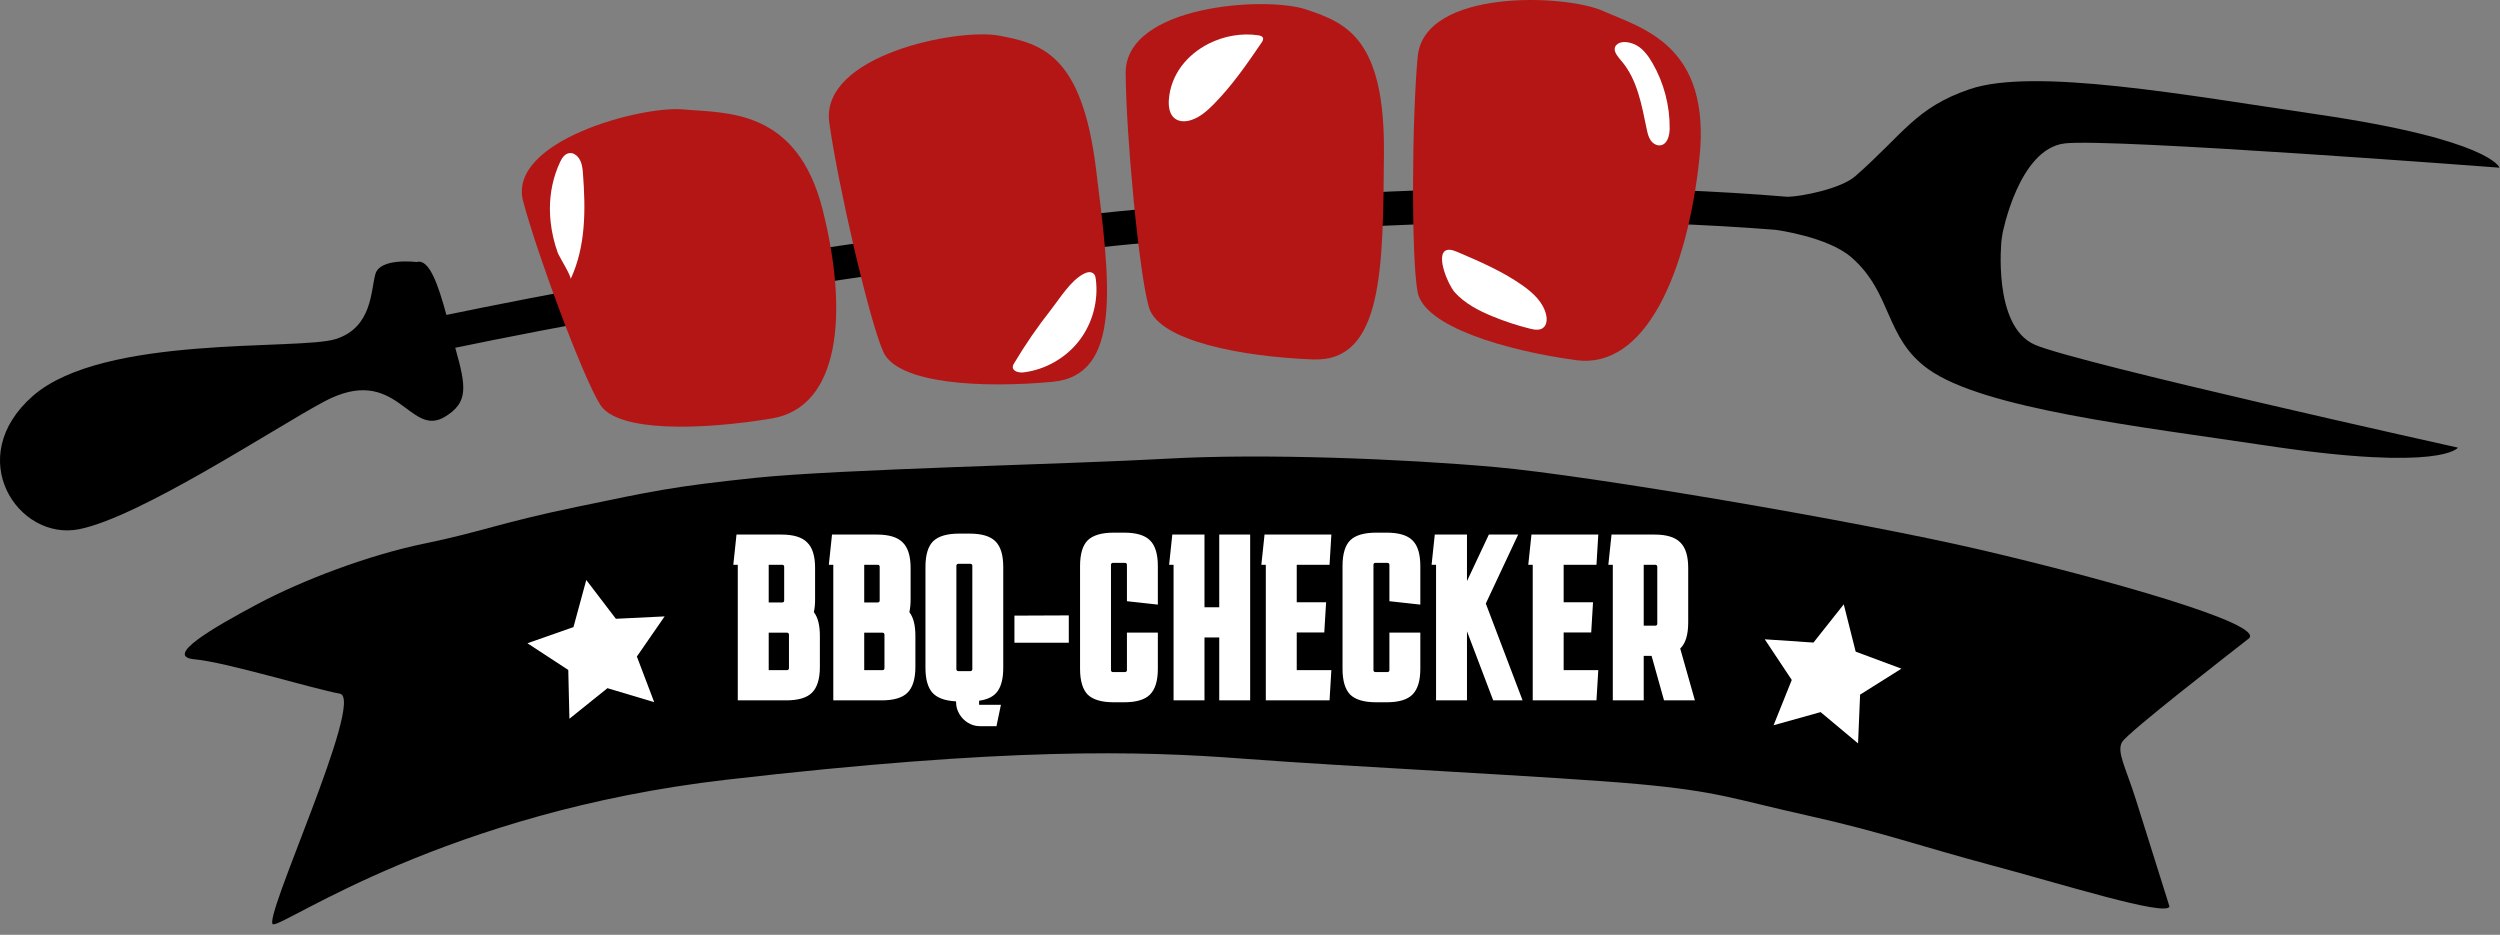
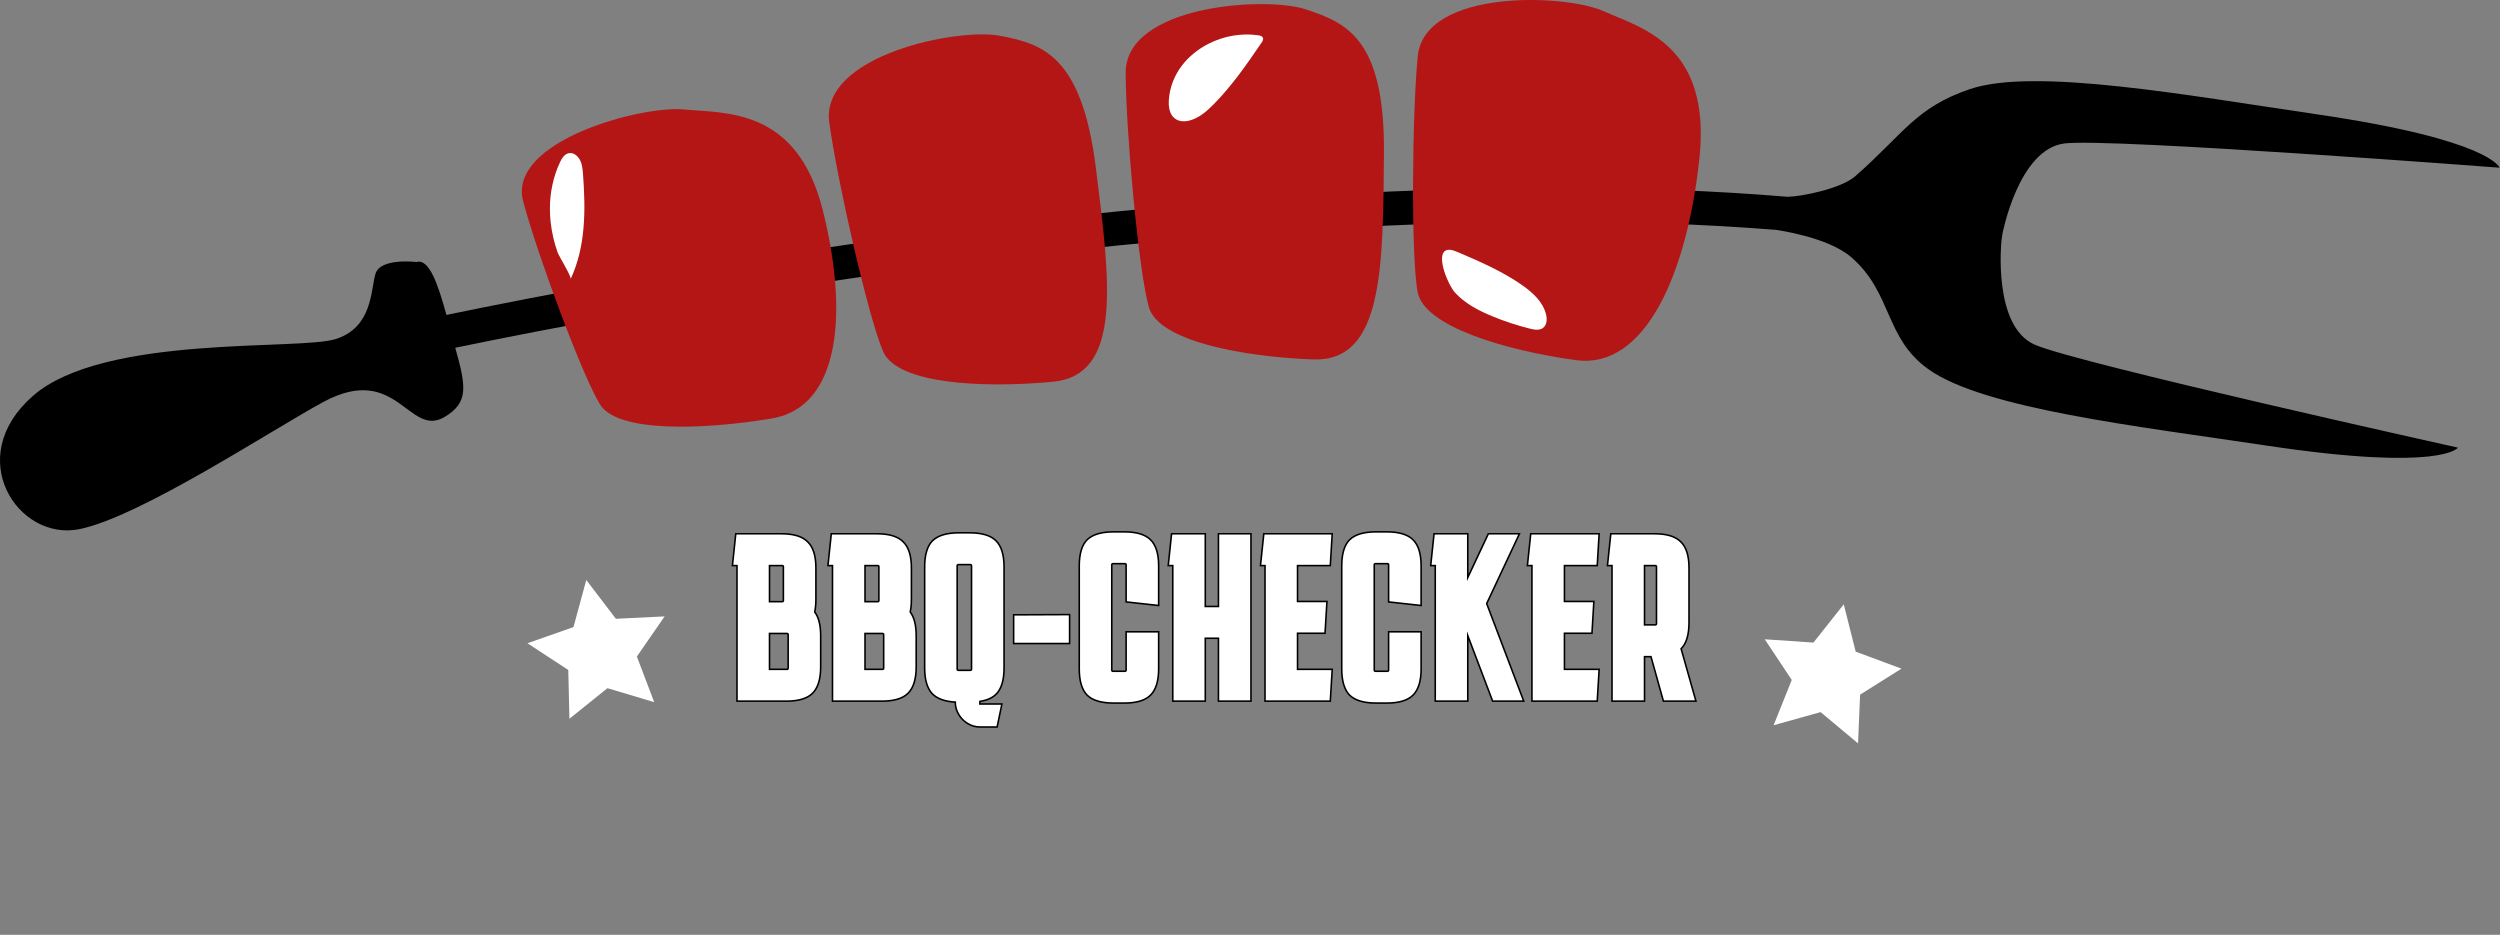
<svg xmlns="http://www.w3.org/2000/svg" width="230" height="86" viewBox="0 0 230 86" fill="none">
  <rect x="0" y="0" width="230" height="86" fill="#808080" stroke="none" />
  <path d="M184.138 22.106L184.227 21.501C184.227 21.501 185.707 13.687 189.958 13.193C194.208 12.699 229.953 15.427 229.953 15.427C229.953 15.427 229.203 12.87 213.165 10.519C201.21 8.766 187.14 6.188 181.219 8.202C176.222 9.901 175.12 12.328 170.685 16.211C169.354 17.376 165.699 18.085 164.488 18.104L164.486 18.108C137.575 15.855 107.075 18.58 84.747 21.56C65.644 24.109 49.594 27.206 41.07 28.974C40.321 26.232 39.494 23.755 38.325 24.107C38.325 24.107 34.97 23.68 34.536 25.213C34.102 26.746 34.258 30.128 30.88 31.195C27.501 32.263 9.542 30.741 3.039 36.414C-3.464 42.087 1.662 49.802 7.273 48.688C12.884 47.573 25.244 39.392 29.8 36.954C36.551 33.343 37.615 40.346 40.925 38.347C43.104 37.031 42.899 35.602 41.898 32.051C41.892 32.033 41.887 32.014 41.882 31.995C50.396 30.232 66.29 27.172 85.191 24.651C107.11 21.727 136.951 19.045 163.35 21.144C163.453 21.158 168.168 21.788 170.339 23.683C174.12 26.985 173.365 31.066 177.4 33.959C182.482 37.604 196.695 39.219 208.644 41.011C224.675 43.413 226.134 41.184 226.134 41.184C226.134 41.184 191.135 33.425 187.211 31.718C183.287 30.013 184.138 22.106 184.138 22.106Z" fill="black" />
  <path d="M48.132 18.526C49.456 23.49 53.597 34.642 55.213 37.225C56.828 39.809 64.665 39.556 71.003 38.5C77.341 37.444 78.055 28.691 75.686 19.303C73.318 9.915 66.763 10.428 62.883 10.067C59.005 9.706 46.653 12.986 48.132 18.526Z" fill="#B31615" />
  <path d="M130.43 5.2C129.9 10.777 129.817 23.673 130.421 26.866C131.025 30.059 138.565 32.248 144.97 33.133C151.376 34.017 155.209 25.136 156.341 14.63C157.473 4.123 151.057 2.606 147.5 1.017C143.944 -0.572 131.021 -1.026 130.43 5.2Z" fill="#B31615" />
  <path d="M76.294 11.275C77.059 16.825 79.939 29.395 81.26 32.364C82.581 35.333 90.422 35.732 96.859 35.122C103.297 34.513 102.131 25.922 100.82 15.436C99.51 4.951 95.775 4.014 91.949 3.284C88.122 2.554 75.44 5.079 76.294 11.275Z" fill="#B31615" />
  <path d="M103.562 6.717C103.588 12.319 104.784 25.159 105.702 28.276C106.62 31.394 114.34 32.824 120.801 33.069C127.263 33.314 127.24 24.644 127.324 14.078C127.409 3.511 123.831 2.09 120.134 0.861C116.437 -0.368 103.532 0.462 103.562 6.717Z" fill="#B31615" />
  <path d="M51.124 15.909C50.637 17.347 50.494 18.865 50.654 20.378C50.756 21.346 50.973 22.307 51.306 23.236C51.435 23.598 52.602 25.451 52.495 25.678C53.905 22.669 53.881 19.267 53.634 15.986C53.596 15.47 53.542 14.928 53.215 14.499C53.037 14.266 52.754 14.069 52.443 14.081C51.994 14.097 51.715 14.509 51.541 14.879C51.381 15.216 51.242 15.561 51.124 15.909Z" fill="white" />
-   <path d="M99.719 25.185C98.501 25.794 97.478 27.494 96.694 28.488C95.464 30.047 94.335 31.687 93.317 33.392C93.251 33.503 93.183 33.621 93.178 33.75C93.162 34.18 93.759 34.311 94.185 34.257C96.179 34.007 98.055 32.934 99.283 31.345C100.511 29.755 101.074 27.668 100.813 25.676C100.793 25.524 100.766 25.366 100.673 25.244C100.51 25.028 100.186 24.993 99.934 25.09C99.862 25.118 99.79 25.15 99.719 25.185Z" fill="white" />
  <path d="M111.198 4.019C109.222 5.019 107.705 6.843 107.534 9.175C107.488 9.814 107.59 10.544 108.108 10.92C108.532 11.229 109.121 11.203 109.618 11.036C110.415 10.768 111.068 10.192 111.659 9.593C113.342 7.889 114.712 5.906 116.061 3.927C116.155 3.791 116.252 3.621 116.186 3.47C116.122 3.322 115.939 3.275 115.781 3.251C114.233 3.016 112.6 3.31 111.198 4.019Z" fill="white" />
  <path d="M132.96 23.073C132.143 23.599 133.221 26.207 133.847 26.902C134.762 27.917 136.01 28.566 137.272 29.089C138.404 29.557 139.572 29.942 140.761 30.238C141.167 30.339 141.64 30.418 141.97 30.16C142.308 29.896 142.34 29.393 142.247 28.975C141.989 27.815 141.042 26.941 140.071 26.257C138.221 24.954 136.123 24.054 134.042 23.164C133.522 22.94 133.176 22.935 132.96 23.073Z" fill="white" />
-   <path d="M148.565 4.395C148.467 4.79 148.863 5.247 149.169 5.604C150.638 7.316 151.036 9.667 151.496 11.876C151.57 12.233 151.651 12.598 151.855 12.899C152.059 13.2 152.417 13.426 152.776 13.368C153.403 13.266 153.602 12.468 153.609 11.834C153.634 9.72 153.076 7.603 152.013 5.776C151.656 5.163 151.225 4.565 150.616 4.201C150.171 3.935 149.329 3.699 148.849 4.027C148.685 4.139 148.597 4.263 148.565 4.395Z" fill="white" />
-   <path d="M206.879 58.752C208.555 57.43 193.564 53.227 182.166 50.57C170.768 47.914 146.136 43.737 137.583 42.972C129.03 42.208 116.186 41.698 107.359 42.2C98.532 42.702 77.181 43.158 69.501 43.962C61.821 44.767 60.082 45.177 53.048 46.635C46.013 48.093 44.183 48.956 39.052 50.007C33.921 51.059 27.823 53.373 23.688 55.576C19.614 57.747 15.021 60.4 17.9 60.656C20.779 60.911 28.884 63.393 31.265 63.817C33.646 64.242 23.984 84.918 25.135 85.038C26.286 85.158 41.007 74.709 66.86 71.73C92.713 68.752 104.812 69.068 114.355 69.797C123.898 70.526 143.223 71.456 150.68 72.132C158.137 72.808 159.521 73.521 166.301 75.028C173.081 76.536 176.844 77.908 183.181 79.593C189.518 81.278 199.407 84.393 199.589 83.388C199.589 83.388 197.423 76.478 196.495 73.544C195.568 70.609 194.713 69.173 195.227 68.277C195.739 67.382 205.203 60.074 206.879 58.752Z" fill="black" />
  <path d="M53.937 53.359L56.661 56.928L61.145 56.709L58.592 60.402L60.187 64.599L55.885 63.312L52.386 66.126L52.281 61.637L48.523 59.179L52.76 57.692L53.937 53.359Z" fill="white" />
  <path d="M169.626 55.598L166.837 59.117L162.357 58.815L164.842 62.555L163.17 66.722L167.495 65.514L170.941 68.392L171.129 63.906L174.932 61.517L170.723 59.952L169.626 55.598Z" fill="white" />
  <path d="M67.802 64.506V52.032H67.384L67.692 49.106H71.894C73.024 49.106 73.83 49.356 74.314 49.854C74.813 50.338 75.062 51.138 75.062 52.252V55.134C75.062 55.574 75.026 55.963 74.952 56.3C75.319 56.784 75.502 57.518 75.502 58.5V61.36C75.502 62.475 75.253 63.282 74.754 63.78C74.27 64.264 73.464 64.506 72.334 64.506H67.802ZM71.96 55.354C72.034 55.354 72.07 55.318 72.07 55.244V52.142C72.07 52.069 72.034 52.032 71.96 52.032H70.794V55.354H71.96ZM72.51 58.39C72.51 58.317 72.474 58.28 72.4 58.28H70.794V61.58H72.4C72.474 61.58 72.51 61.544 72.51 61.47V58.39ZM76.59 64.506V52.032H76.171L76.48 49.106H80.681C81.811 49.106 82.618 49.356 83.102 49.854C83.6 50.338 83.85 51.138 83.85 52.252V55.134C83.85 55.574 83.813 55.963 83.74 56.3C84.106 56.784 84.29 57.518 84.29 58.5V61.36C84.29 62.475 84.04 63.282 83.541 63.78C83.058 64.264 82.251 64.506 81.121 64.506H76.59ZM80.748 55.354C80.821 55.354 80.858 55.318 80.858 55.244V52.142C80.858 52.069 80.821 52.032 80.748 52.032H79.582V55.354H80.748ZM81.297 58.39C81.297 58.317 81.261 58.28 81.188 58.28H79.582V61.58H81.188C81.261 61.58 81.297 61.544 81.297 61.47V58.39ZM92.175 64.77L91.735 66.882H90.151C89.74 66.882 89.359 66.772 89.007 66.552C88.669 66.347 88.398 66.068 88.193 65.716C87.987 65.364 87.885 64.99 87.885 64.594C86.887 64.536 86.169 64.264 85.729 63.78C85.289 63.282 85.069 62.504 85.069 61.448V52.164C85.069 51.035 85.311 50.228 85.795 49.744C86.293 49.26 87.107 49.018 88.237 49.018H89.205C90.334 49.018 91.141 49.26 91.625 49.744C92.123 50.228 92.373 51.035 92.373 52.164V61.448C92.373 62.402 92.197 63.128 91.845 63.626C91.507 64.11 90.943 64.411 90.151 64.528V64.77H92.175ZM88.171 51.944C88.097 51.944 88.061 51.981 88.061 52.054V61.558C88.061 61.632 88.097 61.668 88.171 61.668H89.271C89.344 61.668 89.381 61.632 89.381 61.558V52.054C89.381 51.981 89.344 51.944 89.271 51.944H88.171ZM93.254 59.204V56.564L98.402 56.542V59.204H93.254ZM106.595 58.126V61.536C106.595 62.651 106.346 63.458 105.847 63.956C105.363 64.44 104.557 64.682 103.427 64.682H102.459C101.33 64.682 100.516 64.44 100.017 63.956C99.533 63.458 99.291 62.651 99.291 61.536V52.076C99.291 50.947 99.533 50.14 100.017 49.656C100.516 49.172 101.33 48.93 102.459 48.93H103.427C104.557 48.93 105.363 49.172 105.847 49.656C106.346 50.14 106.595 50.947 106.595 52.076V55.706L103.603 55.376V51.966C103.603 51.893 103.567 51.856 103.493 51.856H102.393C102.32 51.856 102.283 51.893 102.283 51.966V61.646C102.283 61.72 102.32 61.756 102.393 61.756H103.493C103.567 61.756 103.603 61.72 103.603 61.646V58.126H106.595ZM107.895 64.506V52.032H107.477L107.785 49.106H110.887V55.794H112.097V49.106H115.089V64.506H112.097V58.72H110.887V64.506H107.895ZM116.381 64.506V52.032H115.963L116.271 49.106H122.563L122.387 52.032H119.373V55.332H122.079L121.903 58.258H119.373V61.58H122.563L122.387 64.506H116.381ZM130.744 58.126V61.536C130.744 62.651 130.494 63.458 129.996 63.956C129.512 64.44 128.705 64.682 127.576 64.682H126.608C125.478 64.682 124.664 64.44 124.166 63.956C123.682 63.458 123.44 62.651 123.44 61.536V52.076C123.44 50.947 123.682 50.14 124.166 49.656C124.664 49.172 125.478 48.93 126.608 48.93H127.576C128.705 48.93 129.512 49.172 129.996 49.656C130.494 50.14 130.744 50.947 130.744 52.076V55.706L127.752 55.376V51.966C127.752 51.893 127.715 51.856 127.642 51.856H126.542C126.468 51.856 126.432 51.893 126.432 51.966V61.646C126.432 61.72 126.468 61.756 126.542 61.756H127.642C127.715 61.756 127.752 61.72 127.752 61.646V58.126H130.744ZM132.043 64.506V52.032H131.625L131.933 49.106H135.035V53.132L136.927 49.106H139.787L136.773 55.53L140.183 64.506H137.323L135.035 58.478V64.506H132.043ZM140.938 64.506V52.032H140.52L140.828 49.106H147.12L146.944 52.032H143.93V55.332H146.636L146.46 58.258H143.93V61.58H147.12L146.944 64.506H140.938ZM148.304 64.506V52.032H147.886L148.194 49.106H152.22C153.35 49.106 154.156 49.356 154.64 49.854C155.139 50.338 155.388 51.138 155.388 52.252V57.268C155.388 58.398 155.146 59.204 154.662 59.688L156.026 64.506H153.034L151.89 60.414H151.296V64.506H148.304ZM152.286 52.032H151.296V57.488H152.286C152.36 57.488 152.396 57.452 152.396 57.378V52.142C152.396 52.069 152.36 52.032 152.286 52.032Z" fill="white" />
  <path d="M67.802 64.506H67.729V64.58H67.802V64.506ZM67.802 52.032H67.876V51.959H67.802V52.032ZM67.384 52.032L67.311 52.025L67.303 52.106H67.384V52.032ZM67.692 49.106V49.033H67.626L67.619 49.099L67.692 49.106ZM74.314 49.854L74.262 49.905L74.263 49.907L74.314 49.854ZM74.952 56.3L74.881 56.285L74.874 56.318L74.894 56.345L74.952 56.3ZM74.754 63.78L74.806 63.832L74.806 63.832L74.754 63.78ZM70.794 52.032V51.959H70.721V52.032H70.794ZM70.794 55.354H70.721V55.428H70.794V55.354ZM70.794 58.28V58.207H70.721V58.28H70.794ZM70.794 61.58H70.721V61.654H70.794V61.58ZM67.876 64.506V52.032H67.729V64.506H67.876ZM67.802 51.959H67.384V52.106H67.802V51.959ZM67.457 52.04L67.765 49.114L67.619 49.099L67.311 52.025L67.457 52.04ZM67.692 49.18H71.894V49.033H67.692V49.18ZM71.894 49.18C73.016 49.18 73.798 49.428 74.262 49.905L74.367 49.803C73.863 49.284 73.032 49.033 71.894 49.033V49.18ZM74.263 49.907C74.741 50.371 74.989 51.146 74.989 52.252H75.136C75.136 51.129 74.885 50.306 74.365 49.802L74.263 49.907ZM74.989 52.252V55.134H75.136V52.252H74.989ZM74.989 55.134C74.989 55.57 74.953 55.954 74.881 56.285L75.024 56.316C75.099 55.972 75.136 55.578 75.136 55.134H74.989ZM74.894 56.345C75.247 56.81 75.429 57.525 75.429 58.5H75.576C75.576 57.511 75.391 56.758 75.011 56.256L74.894 56.345ZM75.429 58.5V61.36H75.576V58.5H75.429ZM75.429 61.36C75.429 62.467 75.181 63.25 74.703 63.728L74.806 63.832C75.325 63.314 75.576 62.483 75.576 61.36H75.429ZM74.703 63.728C74.239 64.192 73.456 64.433 72.334 64.433V64.58C73.471 64.58 74.302 64.337 74.806 63.832L74.703 63.728ZM72.334 64.433H67.802V64.58H72.334V64.433ZM71.96 55.428C72.008 55.428 72.058 55.416 72.095 55.379C72.132 55.342 72.144 55.292 72.144 55.244H71.997C71.997 55.257 71.995 55.265 71.994 55.269C71.993 55.273 71.991 55.275 71.991 55.275C71.991 55.275 71.99 55.276 71.985 55.278C71.981 55.279 71.973 55.281 71.96 55.281V55.428ZM72.144 55.244V52.142H71.997V55.244H72.144ZM72.144 52.142C72.144 52.094 72.132 52.045 72.095 52.008C72.058 51.971 72.008 51.959 71.96 51.959V52.106C71.973 52.106 71.981 52.107 71.985 52.109C71.99 52.11 71.991 52.111 71.991 52.112C71.991 52.112 71.993 52.113 71.994 52.117C71.995 52.122 71.997 52.13 71.997 52.142H72.144ZM71.96 51.959H70.794V52.106H71.96V51.959ZM70.721 52.032V55.354H70.868V52.032H70.721ZM70.794 55.428H71.96V55.281H70.794V55.428ZM72.584 58.39C72.584 58.342 72.572 58.293 72.535 58.256C72.498 58.219 72.448 58.207 72.4 58.207V58.354C72.413 58.354 72.421 58.355 72.425 58.357C72.43 58.358 72.431 58.359 72.431 58.36C72.431 58.36 72.433 58.361 72.434 58.365C72.435 58.37 72.437 58.378 72.437 58.39H72.584ZM72.4 58.207H70.794V58.354H72.4V58.207ZM70.721 58.28V61.58H70.868V58.28H70.721ZM70.794 61.654H72.4V61.507H70.794V61.654ZM72.4 61.654C72.448 61.654 72.498 61.642 72.535 61.605C72.572 61.568 72.584 61.518 72.584 61.47H72.437C72.437 61.483 72.435 61.491 72.434 61.495C72.433 61.499 72.431 61.501 72.431 61.501C72.431 61.501 72.43 61.502 72.425 61.504C72.421 61.505 72.413 61.507 72.4 61.507V61.654ZM72.584 61.47V58.39H72.437V61.47H72.584ZM76.59 64.506H76.516V64.58H76.59V64.506ZM76.59 52.032H76.663V51.959H76.59V52.032ZM76.171 52.032L76.099 52.025L76.09 52.106H76.171V52.032ZM76.48 49.106V49.033H76.413L76.406 49.099L76.48 49.106ZM83.102 49.854L83.049 49.905L83.05 49.907L83.102 49.854ZM83.74 56.3L83.668 56.285L83.661 56.318L83.681 56.345L83.74 56.3ZM83.541 63.78L83.593 63.832L83.593 63.832L83.541 63.78ZM79.582 52.032V51.959H79.508V52.032H79.582ZM79.582 55.354H79.508V55.428H79.582V55.354ZM79.582 58.28V58.207H79.508V58.28H79.582ZM79.582 61.58H79.508V61.654H79.582V61.58ZM76.663 64.506V52.032H76.516V64.506H76.663ZM76.59 51.959H76.171V52.106H76.59V51.959ZM76.244 52.04L76.552 49.114L76.406 49.099L76.099 52.025L76.244 52.04ZM76.48 49.18H80.681V49.033H76.48V49.18ZM80.681 49.18C81.803 49.18 82.585 49.428 83.049 49.905L83.154 49.803C82.65 49.284 81.819 49.033 80.681 49.033V49.18ZM83.05 49.907C83.528 50.371 83.776 51.146 83.776 52.252H83.923C83.923 51.129 83.672 50.306 83.153 49.802L83.05 49.907ZM83.776 52.252V55.134H83.923V52.252H83.776ZM83.776 55.134C83.776 55.57 83.74 55.954 83.668 56.285L83.811 56.316C83.886 55.972 83.923 55.578 83.923 55.134H83.776ZM83.681 56.345C84.034 56.81 84.216 57.525 84.216 58.5H84.363C84.363 57.511 84.179 56.758 83.798 56.256L83.681 56.345ZM84.216 58.5V61.36H84.363V58.5H84.216ZM84.216 61.36C84.216 62.467 83.968 63.25 83.49 63.728L83.593 63.832C84.112 63.314 84.363 62.483 84.363 61.36H84.216ZM83.49 63.728C83.026 64.192 82.243 64.433 81.121 64.433V64.58C82.258 64.58 83.089 64.337 83.593 63.832L83.49 63.728ZM81.121 64.433H76.59V64.58H81.121V64.433ZM80.748 55.428C80.796 55.428 80.845 55.416 80.882 55.379C80.919 55.342 80.931 55.292 80.931 55.244H80.784C80.784 55.257 80.783 55.265 80.781 55.269C80.78 55.273 80.778 55.275 80.778 55.275C80.778 55.275 80.777 55.276 80.772 55.278C80.768 55.279 80.76 55.281 80.748 55.281V55.428ZM80.931 55.244V52.142H80.784V55.244H80.931ZM80.931 52.142C80.931 52.094 80.919 52.045 80.882 52.008C80.845 51.971 80.796 51.959 80.748 51.959V52.106C80.76 52.106 80.768 52.107 80.772 52.109C80.777 52.11 80.778 52.111 80.778 52.112C80.778 52.112 80.78 52.113 80.781 52.117C80.783 52.122 80.784 52.13 80.784 52.142H80.931ZM80.748 51.959H79.582V52.106H80.748V51.959ZM79.508 52.032V55.354H79.655V52.032H79.508ZM79.582 55.428H80.748V55.281H79.582V55.428ZM81.371 58.39C81.371 58.342 81.359 58.293 81.322 58.256C81.285 58.219 81.236 58.207 81.188 58.207V58.354C81.2 58.354 81.208 58.355 81.212 58.357C81.217 58.358 81.218 58.359 81.218 58.36C81.218 58.36 81.22 58.361 81.221 58.365C81.223 58.37 81.224 58.378 81.224 58.39H81.371ZM81.188 58.207H79.582V58.354H81.188V58.207ZM79.508 58.28V61.58H79.655V58.28H79.508ZM79.582 61.654H81.188V61.507H79.582V61.654ZM81.188 61.654C81.236 61.654 81.285 61.642 81.322 61.605C81.359 61.568 81.371 61.518 81.371 61.47H81.224C81.224 61.483 81.223 61.491 81.221 61.495C81.22 61.499 81.218 61.501 81.218 61.501C81.218 61.501 81.217 61.502 81.212 61.504C81.208 61.505 81.2 61.507 81.188 61.507V61.654ZM81.371 61.47V58.39H81.224V61.47H81.371ZM92.175 64.77L92.246 64.785L92.265 64.697H92.175V64.77ZM91.735 66.882V66.956H91.794L91.806 66.897L91.735 66.882ZM89.007 66.552L89.046 66.49L89.045 66.49L89.007 66.552ZM88.193 65.716L88.129 65.753L88.129 65.753L88.193 65.716ZM87.885 64.594H87.958V64.525L87.889 64.521L87.885 64.594ZM85.729 63.78L85.674 63.829L85.674 63.83L85.729 63.78ZM85.795 49.744L85.743 49.692L85.743 49.692L85.795 49.744ZM91.625 49.744L91.573 49.796L91.573 49.797L91.625 49.744ZM91.845 63.626L91.785 63.584L91.784 63.584L91.845 63.626ZM90.151 64.528L90.14 64.456L90.077 64.465V64.528H90.151ZM90.151 64.77H90.077V64.844H90.151V64.77ZM92.103 64.755L91.663 66.867L91.806 66.897L92.246 64.785L92.103 64.755ZM91.735 66.809H90.151V66.956H91.735V66.809ZM90.151 66.809C89.754 66.809 89.386 66.703 89.046 66.49L88.968 66.615C89.331 66.842 89.726 66.956 90.151 66.956V66.809ZM89.045 66.49C88.718 66.291 88.455 66.021 88.256 65.679L88.129 65.753C88.341 66.115 88.62 66.403 88.969 66.615L89.045 66.49ZM88.256 65.679C88.057 65.338 87.958 64.977 87.958 64.594H87.811C87.811 65.004 87.918 65.39 88.129 65.753L88.256 65.679ZM87.889 64.521C86.901 64.463 86.205 64.195 85.783 63.731L85.674 63.83C86.133 64.334 86.874 64.608 87.88 64.668L87.889 64.521ZM85.784 63.732C85.361 63.252 85.142 62.496 85.142 61.448H84.995C84.995 62.512 85.216 63.311 85.674 63.829L85.784 63.732ZM85.142 61.448V52.164H84.995V61.448H85.142ZM85.142 52.164C85.142 51.042 85.383 50.26 85.847 49.796L85.743 49.692C85.238 50.197 84.995 51.028 84.995 52.164H85.142ZM85.846 49.797C86.324 49.333 87.115 49.092 88.237 49.092V48.945C87.1 48.945 86.262 49.188 85.743 49.692L85.846 49.797ZM88.237 49.092H89.205V48.945H88.237V49.092ZM89.205 49.092C90.326 49.092 91.109 49.333 91.573 49.796L91.677 49.692C91.172 49.188 90.341 48.945 89.205 48.945V49.092ZM91.573 49.797C92.051 50.261 92.299 51.043 92.299 52.164H92.446C92.446 51.027 92.195 50.196 91.676 49.692L91.573 49.797ZM92.299 52.164V61.448H92.446V52.164H92.299ZM92.299 61.448C92.299 62.394 92.124 63.103 91.785 63.584L91.904 63.669C92.269 63.152 92.446 62.409 92.446 61.448H92.299ZM91.784 63.584C91.462 64.046 90.919 64.34 90.14 64.456L90.161 64.601C90.966 64.482 91.552 64.174 91.905 63.668L91.784 63.584ZM90.077 64.528V64.77H90.224V64.528H90.077ZM90.151 64.844H92.175V64.697H90.151V64.844ZM88.171 51.871C88.123 51.871 88.073 51.883 88.036 51.92C87.999 51.957 87.987 52.006 87.987 52.054H88.134C88.134 52.042 88.135 52.034 88.137 52.029C88.138 52.025 88.14 52.024 88.14 52.024C88.14 52.023 88.141 52.022 88.146 52.021C88.15 52.019 88.158 52.018 88.171 52.018V51.871ZM87.987 52.054V61.558H88.134V52.054H87.987ZM87.987 61.558C87.987 61.606 87.999 61.656 88.036 61.693C88.073 61.73 88.123 61.742 88.171 61.742V61.595C88.158 61.595 88.15 61.593 88.146 61.592C88.141 61.59 88.14 61.589 88.14 61.589C88.14 61.589 88.138 61.587 88.137 61.583C88.135 61.579 88.134 61.571 88.134 61.558H87.987ZM88.171 61.742H89.271V61.595H88.171V61.742ZM89.271 61.742C89.319 61.742 89.368 61.73 89.405 61.693C89.442 61.656 89.454 61.606 89.454 61.558H89.307C89.307 61.571 89.306 61.579 89.304 61.583C89.303 61.587 89.301 61.589 89.301 61.589C89.301 61.589 89.3 61.59 89.296 61.592C89.291 61.593 89.283 61.595 89.271 61.595V61.742ZM89.454 61.558V52.054H89.307V61.558H89.454ZM89.454 52.054C89.454 52.006 89.442 51.957 89.405 51.92C89.368 51.883 89.319 51.871 89.271 51.871V52.018C89.283 52.018 89.291 52.019 89.296 52.021C89.3 52.022 89.301 52.023 89.301 52.024C89.301 52.024 89.303 52.025 89.304 52.029C89.306 52.034 89.307 52.042 89.307 52.054H89.454ZM89.271 51.871H88.171V52.018H89.271V51.871ZM93.254 59.204H93.181V59.278H93.254V59.204ZM93.254 56.564L93.254 56.491L93.181 56.491V56.564H93.254ZM98.402 56.542H98.475V56.469L98.402 56.469L98.402 56.542ZM98.402 59.204V59.278H98.475V59.204H98.402ZM93.328 59.204V56.564H93.181V59.204H93.328ZM93.254 56.638L98.403 56.616L98.402 56.469L93.254 56.491L93.254 56.638ZM98.329 56.542V59.204H98.475V56.542H98.329ZM98.402 59.131H93.254V59.278H98.402V59.131ZM106.595 58.126H106.669V58.053H106.595V58.126ZM105.847 63.956L105.795 63.904L105.795 63.904L105.847 63.956ZM100.017 63.956L99.965 64.007L99.966 64.009L100.017 63.956ZM100.017 49.656L99.966 49.604L99.965 49.604L100.017 49.656ZM105.847 49.656L105.795 49.708L105.796 49.709L105.847 49.656ZM106.595 55.706L106.587 55.779L106.669 55.788V55.706H106.595ZM103.603 55.376H103.53V55.442L103.595 55.449L103.603 55.376ZM103.603 58.126V58.053H103.53V58.126H103.603ZM106.522 58.126V61.536H106.669V58.126H106.522ZM106.522 61.536C106.522 62.642 106.274 63.426 105.795 63.904L105.899 64.008C106.418 63.49 106.669 62.66 106.669 61.536H106.522ZM105.795 63.904C105.332 64.368 104.549 64.609 103.427 64.609V64.756C104.564 64.756 105.395 64.513 105.899 64.008L105.795 63.904ZM103.427 64.609H102.459V64.756H103.427V64.609ZM102.459 64.609C101.338 64.609 100.547 64.368 100.068 63.904L99.966 64.009C100.485 64.513 101.322 64.756 102.459 64.756V64.609ZM100.07 63.905C99.605 63.426 99.365 62.643 99.365 61.536H99.218C99.218 62.659 99.461 63.489 99.965 64.007L100.07 63.905ZM99.365 61.536V52.076H99.218V61.536H99.365ZM99.365 52.076C99.365 50.954 99.606 50.172 100.069 49.708L99.965 49.604C99.461 50.109 99.218 50.94 99.218 52.076H99.365ZM100.068 49.709C100.547 49.245 101.338 49.004 102.459 49.004V48.857C101.322 48.857 100.485 49.1 99.966 49.604L100.068 49.709ZM102.459 49.004H103.427V48.857H102.459V49.004ZM103.427 49.004C104.549 49.004 105.332 49.245 105.795 49.708L105.899 49.604C105.395 49.1 104.564 48.857 103.427 48.857V49.004ZM105.796 49.709C106.274 50.173 106.522 50.955 106.522 52.076H106.669C106.669 50.939 106.418 50.108 105.898 49.604L105.796 49.709ZM106.522 52.076V55.706H106.669V52.076H106.522ZM106.603 55.633L103.611 55.303L103.595 55.449L106.587 55.779L106.603 55.633ZM103.677 55.376V51.966H103.53V55.376H103.677ZM103.677 51.966C103.677 51.918 103.665 51.869 103.628 51.832C103.591 51.795 103.541 51.783 103.493 51.783V51.93C103.506 51.93 103.514 51.931 103.518 51.933C103.522 51.934 103.524 51.935 103.524 51.936C103.524 51.936 103.525 51.937 103.527 51.941C103.528 51.946 103.53 51.954 103.53 51.966H103.677ZM103.493 51.783H102.393V51.93H103.493V51.783ZM102.393 51.783C102.345 51.783 102.296 51.795 102.259 51.832C102.222 51.869 102.21 51.918 102.21 51.966H102.357C102.357 51.954 102.358 51.946 102.36 51.941C102.361 51.937 102.362 51.936 102.363 51.936C102.363 51.935 102.364 51.934 102.368 51.933C102.373 51.931 102.381 51.93 102.393 51.93V51.783ZM102.21 51.966V61.646H102.357V51.966H102.21ZM102.21 61.646C102.21 61.694 102.222 61.744 102.259 61.781C102.296 61.818 102.345 61.83 102.393 61.83V61.683C102.381 61.683 102.373 61.681 102.368 61.68C102.364 61.678 102.363 61.677 102.363 61.677C102.362 61.677 102.361 61.675 102.36 61.671C102.358 61.667 102.357 61.659 102.357 61.646H102.21ZM102.393 61.83H103.493V61.683H102.393V61.83ZM103.493 61.83C103.541 61.83 103.591 61.818 103.628 61.781C103.665 61.744 103.677 61.694 103.677 61.646H103.53C103.53 61.659 103.528 61.667 103.527 61.671C103.525 61.675 103.524 61.677 103.524 61.677C103.524 61.677 103.522 61.678 103.518 61.68C103.514 61.681 103.506 61.683 103.493 61.683V61.83ZM103.677 61.646V58.126H103.53V61.646H103.677ZM103.603 58.2H106.595V58.053H103.603V58.2ZM107.895 64.506H107.821V64.58H107.895V64.506ZM107.895 52.032H107.968V51.959H107.895V52.032ZM107.477 52.032L107.404 52.025L107.395 52.106H107.477V52.032ZM107.785 49.106V49.033H107.719L107.712 49.099L107.785 49.106ZM110.887 49.106H110.96V49.033H110.887V49.106ZM110.887 55.794H110.813V55.868H110.887V55.794ZM112.097 55.794V55.868H112.17V55.794H112.097ZM112.097 49.106V49.033H112.023V49.106H112.097ZM115.089 49.106H115.162V49.033H115.089V49.106ZM115.089 64.506V64.58H115.162V64.506H115.089ZM112.097 64.506H112.023V64.58H112.097V64.506ZM112.097 58.72H112.17V58.647H112.097V58.72ZM110.887 58.72V58.647H110.813V58.72H110.887ZM110.887 64.506V64.58H110.96V64.506H110.887ZM107.968 64.506V52.032H107.821V64.506H107.968ZM107.895 51.959H107.477V52.106H107.895V51.959ZM107.55 52.04L107.858 49.114L107.712 49.099L107.404 52.025L107.55 52.04ZM107.785 49.18H110.887V49.033H107.785V49.18ZM110.813 49.106V55.794H110.96V49.106H110.813ZM110.887 55.868H112.097V55.721H110.887V55.868ZM112.17 55.794V49.106H112.023V55.794H112.17ZM112.097 49.18H115.089V49.033H112.097V49.18ZM115.015 49.106V64.506H115.162V49.106H115.015ZM115.089 64.433H112.097V64.58H115.089V64.433ZM112.17 64.506V58.72H112.023V64.506H112.17ZM112.097 58.647H110.887V58.794H112.097V58.647ZM110.813 58.72V64.506H110.96V58.72H110.813ZM110.887 64.433H107.895V64.58H110.887V64.433ZM116.381 64.506H116.308V64.58H116.381V64.506ZM116.381 52.032H116.454V51.959H116.381V52.032ZM115.963 52.032L115.89 52.025L115.882 52.106H115.963V52.032ZM116.271 49.106V49.033H116.205L116.198 49.099L116.271 49.106ZM122.563 49.106L122.636 49.111L122.641 49.033H122.563V49.106ZM122.387 52.032V52.106H122.456L122.46 52.037L122.387 52.032ZM119.373 52.032V51.959H119.3V52.032H119.373ZM119.373 55.332H119.3V55.406H119.373V55.332ZM122.079 55.332L122.152 55.337L122.157 55.259H122.079V55.332ZM121.903 58.258V58.332H121.972L121.976 58.263L121.903 58.258ZM119.373 58.258V58.185H119.3V58.258H119.373ZM119.373 61.58H119.3V61.654H119.373V61.58ZM122.563 61.58L122.636 61.585L122.641 61.507H122.563V61.58ZM122.387 64.506V64.58H122.456L122.46 64.511L122.387 64.506ZM116.454 64.506V52.032H116.308V64.506H116.454ZM116.381 51.959H115.963V52.106H116.381V51.959ZM116.036 52.04L116.344 49.114L116.198 49.099L115.89 52.025L116.036 52.04ZM116.271 49.18H122.563V49.033H116.271V49.18ZM122.49 49.102L122.314 52.028L122.46 52.037L122.636 49.111L122.49 49.102ZM122.387 51.959H119.373V52.106H122.387V51.959ZM119.3 52.032V55.332H119.446V52.032H119.3ZM119.373 55.406H122.079V55.259H119.373V55.406ZM122.006 55.328L121.83 58.254L121.976 58.263L122.152 55.337L122.006 55.328ZM121.903 58.185H119.373V58.332H121.903V58.185ZM119.3 58.258V61.58H119.446V58.258H119.3ZM119.373 61.654H122.563V61.507H119.373V61.654ZM122.49 61.576L122.314 64.502L122.46 64.511L122.636 61.585L122.49 61.576ZM122.387 64.433H116.381V64.58H122.387V64.433ZM130.744 58.126H130.817V58.053H130.744V58.126ZM129.996 63.956L129.944 63.904L129.944 63.904L129.996 63.956ZM124.166 63.956L124.113 64.007L124.115 64.009L124.166 63.956ZM124.166 49.656L124.115 49.604L124.114 49.604L124.166 49.656ZM129.996 49.656L129.944 49.708L129.945 49.709L129.996 49.656ZM130.744 55.706L130.736 55.779L130.817 55.788V55.706H130.744ZM127.752 55.376H127.678V55.442L127.744 55.449L127.752 55.376ZM127.752 58.126V58.053H127.678V58.126H127.752ZM130.67 58.126V61.536H130.817V58.126H130.67ZM130.67 61.536C130.67 62.642 130.423 63.426 129.944 63.904L130.048 64.008C130.566 63.49 130.817 62.66 130.817 61.536H130.67ZM129.944 63.904C129.48 64.368 128.698 64.609 127.576 64.609V64.756C128.712 64.756 129.543 64.513 130.048 64.008L129.944 63.904ZM127.576 64.609H126.608V64.756H127.576V64.609ZM126.608 64.609C125.486 64.609 124.695 64.368 124.217 63.904L124.115 64.009C124.633 64.513 125.471 64.756 126.608 64.756V64.609ZM124.218 63.905C123.754 63.426 123.513 62.643 123.513 61.536H123.366C123.366 62.659 123.61 63.489 124.113 64.007L124.218 63.905ZM123.513 61.536V52.076H123.366V61.536H123.513ZM123.513 52.076C123.513 50.954 123.754 50.172 124.218 49.708L124.114 49.604C123.609 50.109 123.366 50.94 123.366 52.076H123.513ZM124.217 49.709C124.695 49.245 125.486 49.004 126.608 49.004V48.857C125.471 48.857 124.633 49.1 124.115 49.604L124.217 49.709ZM126.608 49.004H127.576V48.857H126.608V49.004ZM127.576 49.004C128.698 49.004 129.48 49.245 129.944 49.708L130.048 49.604C129.543 49.1 128.712 48.857 127.576 48.857V49.004ZM129.945 49.709C130.422 50.173 130.67 50.955 130.67 52.076H130.817C130.817 50.939 130.566 50.108 130.047 49.604L129.945 49.709ZM130.67 52.076V55.706H130.817V52.076H130.67ZM130.752 55.633L127.76 55.303L127.744 55.449L130.736 55.779L130.752 55.633ZM127.825 55.376V51.966H127.678V55.376H127.825ZM127.825 51.966C127.825 51.918 127.813 51.869 127.776 51.832C127.739 51.795 127.69 51.783 127.642 51.783V51.93C127.654 51.93 127.662 51.931 127.667 51.933C127.671 51.934 127.672 51.935 127.672 51.936C127.673 51.936 127.674 51.937 127.675 51.941C127.677 51.946 127.678 51.954 127.678 51.966H127.825ZM127.642 51.783H126.542V51.93H127.642V51.783ZM126.542 51.783C126.494 51.783 126.444 51.795 126.407 51.832C126.37 51.869 126.358 51.918 126.358 51.966H126.505C126.505 51.954 126.507 51.946 126.508 51.941C126.51 51.937 126.511 51.936 126.511 51.936C126.511 51.935 126.513 51.934 126.517 51.933C126.521 51.931 126.529 51.93 126.542 51.93V51.783ZM126.358 51.966V61.646H126.505V51.966H126.358ZM126.358 61.646C126.358 61.694 126.37 61.744 126.407 61.781C126.444 61.818 126.494 61.83 126.542 61.83V61.683C126.529 61.683 126.521 61.681 126.517 61.68C126.513 61.678 126.511 61.677 126.511 61.677C126.511 61.677 126.51 61.675 126.508 61.671C126.507 61.667 126.505 61.659 126.505 61.646H126.358ZM126.542 61.83H127.642V61.683H126.542V61.83ZM127.642 61.83C127.69 61.83 127.739 61.818 127.776 61.781C127.813 61.744 127.825 61.694 127.825 61.646H127.678C127.678 61.659 127.677 61.667 127.675 61.671C127.674 61.675 127.673 61.677 127.672 61.677C127.672 61.677 127.671 61.678 127.667 61.68C127.662 61.681 127.654 61.683 127.642 61.683V61.83ZM127.825 61.646V58.126H127.678V61.646H127.825ZM127.752 58.2H130.744V58.053H127.752V58.2ZM132.043 64.506H131.97V64.58H132.043V64.506ZM132.043 52.032H132.117V51.959H132.043V52.032ZM131.625 52.032L131.552 52.025L131.544 52.106H131.625V52.032ZM131.933 49.106V49.033H131.867L131.86 49.099L131.933 49.106ZM135.035 49.106H135.109V49.033H135.035V49.106ZM135.035 53.132H134.962V53.461L135.102 53.163L135.035 53.132ZM136.927 49.106V49.033H136.881L136.861 49.075L136.927 49.106ZM139.787 49.106L139.854 49.138L139.903 49.033H139.787V49.106ZM136.773 55.53L136.707 55.499L136.694 55.527L136.705 55.556L136.773 55.53ZM140.183 64.506V64.58H140.29L140.252 64.48L140.183 64.506ZM137.323 64.506L137.255 64.532L137.273 64.58H137.323V64.506ZM135.035 58.478L135.104 58.452L134.962 58.078V58.478H135.035ZM135.035 64.506V64.58H135.109V64.506H135.035ZM132.117 64.506V52.032H131.97V64.506H132.117ZM132.043 51.959H131.625V52.106H132.043V51.959ZM131.698 52.04L132.006 49.114L131.86 49.099L131.552 52.025L131.698 52.04ZM131.933 49.18H135.035V49.033H131.933V49.18ZM134.962 49.106V53.132H135.109V49.106H134.962ZM135.102 53.163L136.994 49.138L136.861 49.075L134.969 53.101L135.102 53.163ZM136.927 49.18H139.787V49.033H136.927V49.18ZM139.721 49.075L136.707 55.499L136.84 55.562L139.854 49.138L139.721 49.075ZM136.705 55.556L140.115 64.532L140.252 64.48L136.842 55.504L136.705 55.556ZM140.183 64.433H137.323V64.58H140.183V64.433ZM137.392 64.48L135.104 58.452L134.967 58.504L137.255 64.532L137.392 64.48ZM134.962 58.478V64.506H135.109V58.478H134.962ZM135.035 64.433H132.043V64.58H135.035V64.433ZM140.938 64.506H140.864V64.58H140.938V64.506ZM140.938 52.032H141.011V51.959H140.938V52.032ZM140.52 52.032L140.447 52.025L140.438 52.106H140.52V52.032ZM140.828 49.106V49.033H140.762L140.755 49.099L140.828 49.106ZM147.12 49.106L147.193 49.111L147.198 49.033H147.12V49.106ZM146.944 52.032V52.106H147.013L147.017 52.037L146.944 52.032ZM143.93 52.032V51.959H143.856V52.032H143.93ZM143.93 55.332H143.856V55.406H143.93V55.332ZM146.636 55.332L146.709 55.337L146.714 55.259H146.636V55.332ZM146.46 58.258V58.332H146.529L146.533 58.263L146.46 58.258ZM143.93 58.258V58.185H143.856V58.258H143.93ZM143.93 61.58H143.856V61.654H143.93V61.58ZM147.12 61.58L147.193 61.585L147.198 61.507H147.12V61.58ZM146.944 64.506V64.58H147.013L147.017 64.511L146.944 64.506ZM141.011 64.506V52.032H140.864V64.506H141.011ZM140.938 51.959H140.52V52.106H140.938V51.959ZM140.593 52.04L140.901 49.114L140.755 49.099L140.447 52.025L140.593 52.04ZM140.828 49.18H147.12V49.033H140.828V49.18ZM147.047 49.102L146.871 52.028L147.017 52.037L147.193 49.111L147.047 49.102ZM146.944 51.959H143.93V52.106H146.944V51.959ZM143.856 52.032V55.332H144.003V52.032H143.856ZM143.93 55.406H146.636V55.259H143.93V55.406ZM146.563 55.328L146.387 58.254L146.533 58.263L146.709 55.337L146.563 55.328ZM146.46 58.185H143.93V58.332H146.46V58.185ZM143.856 58.258V61.58H144.003V58.258H143.856ZM143.93 61.654H147.12V61.507H143.93V61.654ZM147.047 61.576L146.871 64.502L147.017 64.511L147.193 61.585L147.047 61.576ZM146.944 64.433H140.938V64.58H146.944V64.433ZM148.304 64.506H148.231V64.58H148.304V64.506ZM148.304 52.032H148.378V51.959H148.304V52.032ZM147.886 52.032L147.813 52.025L147.805 52.106H147.886V52.032ZM148.194 49.106V49.033H148.128L148.121 49.099L148.194 49.106ZM154.64 49.854L154.588 49.905L154.589 49.907L154.64 49.854ZM154.662 59.688L154.61 59.636L154.58 59.667L154.592 59.708L154.662 59.688ZM156.026 64.506V64.58H156.123L156.097 64.486L156.026 64.506ZM153.034 64.506L152.964 64.526L152.979 64.58H153.034V64.506ZM151.89 60.414L151.961 60.395L151.946 60.341H151.89V60.414ZM151.296 60.414V60.341H151.223V60.414H151.296ZM151.296 64.506V64.58H151.37V64.506H151.296ZM151.296 52.032V51.959H151.223V52.032H151.296ZM151.296 57.488H151.223V57.562H151.296V57.488ZM148.378 64.506V52.032H148.231V64.506H148.378ZM148.304 51.959H147.886V52.106H148.304V51.959ZM147.959 52.04L148.267 49.114L148.121 49.099L147.813 52.025L147.959 52.04ZM148.194 49.18H152.22V49.033H148.194V49.18ZM152.22 49.18C153.342 49.18 154.124 49.428 154.588 49.905L154.693 49.803C154.189 49.284 153.358 49.033 152.22 49.033V49.18ZM154.589 49.907C155.067 50.371 155.315 51.146 155.315 52.252H155.462C155.462 51.129 155.211 50.306 154.691 49.802L154.589 49.907ZM155.315 52.252V57.268H155.462V52.252H155.315ZM155.315 57.268C155.315 58.39 155.074 59.173 154.61 59.636L154.714 59.74C155.219 59.236 155.462 58.405 155.462 57.268H155.315ZM154.592 59.708L155.956 64.526L156.097 64.486L154.733 59.668L154.592 59.708ZM156.026 64.433H153.034V64.58H156.026V64.433ZM153.105 64.487L151.961 60.395L151.82 60.434L152.964 64.526L153.105 64.487ZM151.89 60.341H151.296V60.488H151.89V60.341ZM151.223 60.414V64.506H151.37V60.414H151.223ZM151.296 64.433H148.304V64.58H151.296V64.433ZM152.286 51.959H151.296V52.106H152.286V51.959ZM151.223 52.032V57.488H151.37V52.032H151.223ZM151.296 57.562H152.286V57.415H151.296V57.562ZM152.286 57.562C152.334 57.562 152.384 57.55 152.421 57.513C152.458 57.476 152.47 57.426 152.47 57.378H152.323C152.323 57.391 152.321 57.399 152.32 57.403C152.318 57.407 152.317 57.409 152.317 57.409C152.317 57.409 152.315 57.41 152.311 57.412C152.307 57.413 152.299 57.415 152.286 57.415V57.562ZM152.47 57.378V52.142H152.323V57.378H152.47ZM152.47 52.142C152.47 52.094 152.458 52.045 152.421 52.008C152.384 51.971 152.334 51.959 152.286 51.959V52.106C152.299 52.106 152.307 52.107 152.311 52.109C152.315 52.11 152.317 52.111 152.317 52.112C152.317 52.112 152.318 52.113 152.32 52.117C152.321 52.122 152.323 52.13 152.323 52.142H152.47Z" fill="black" />
</svg>